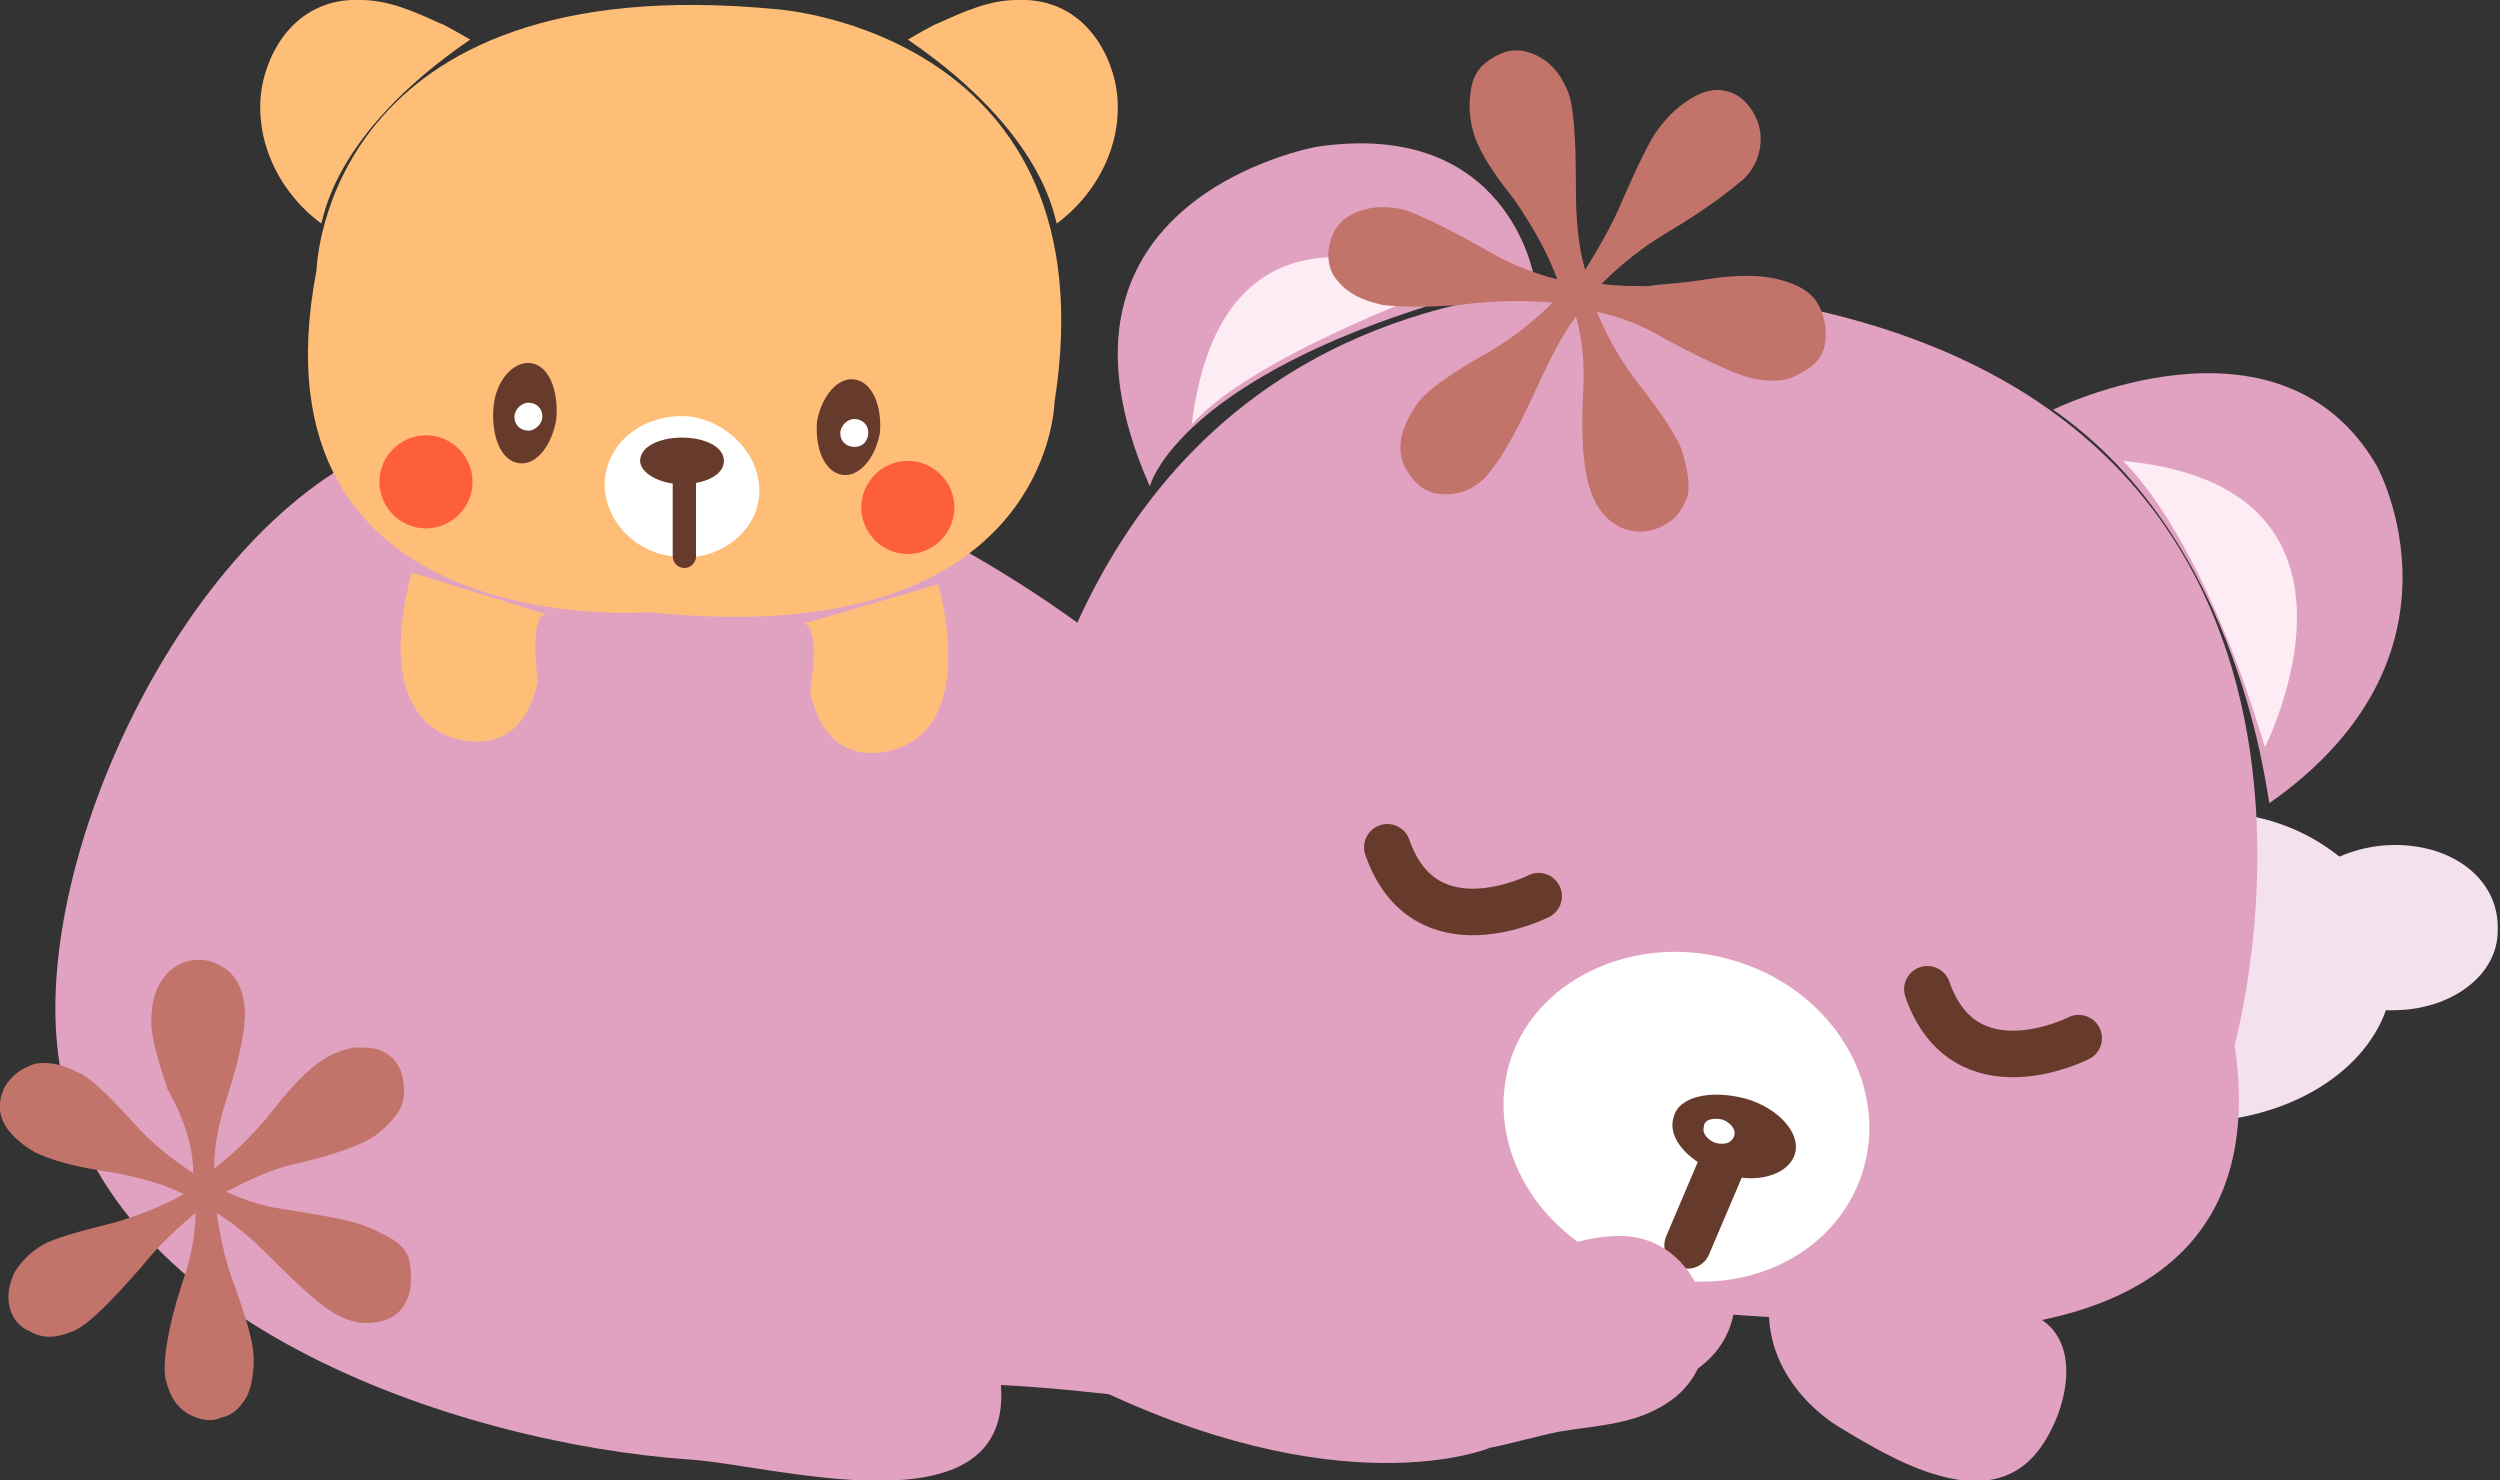
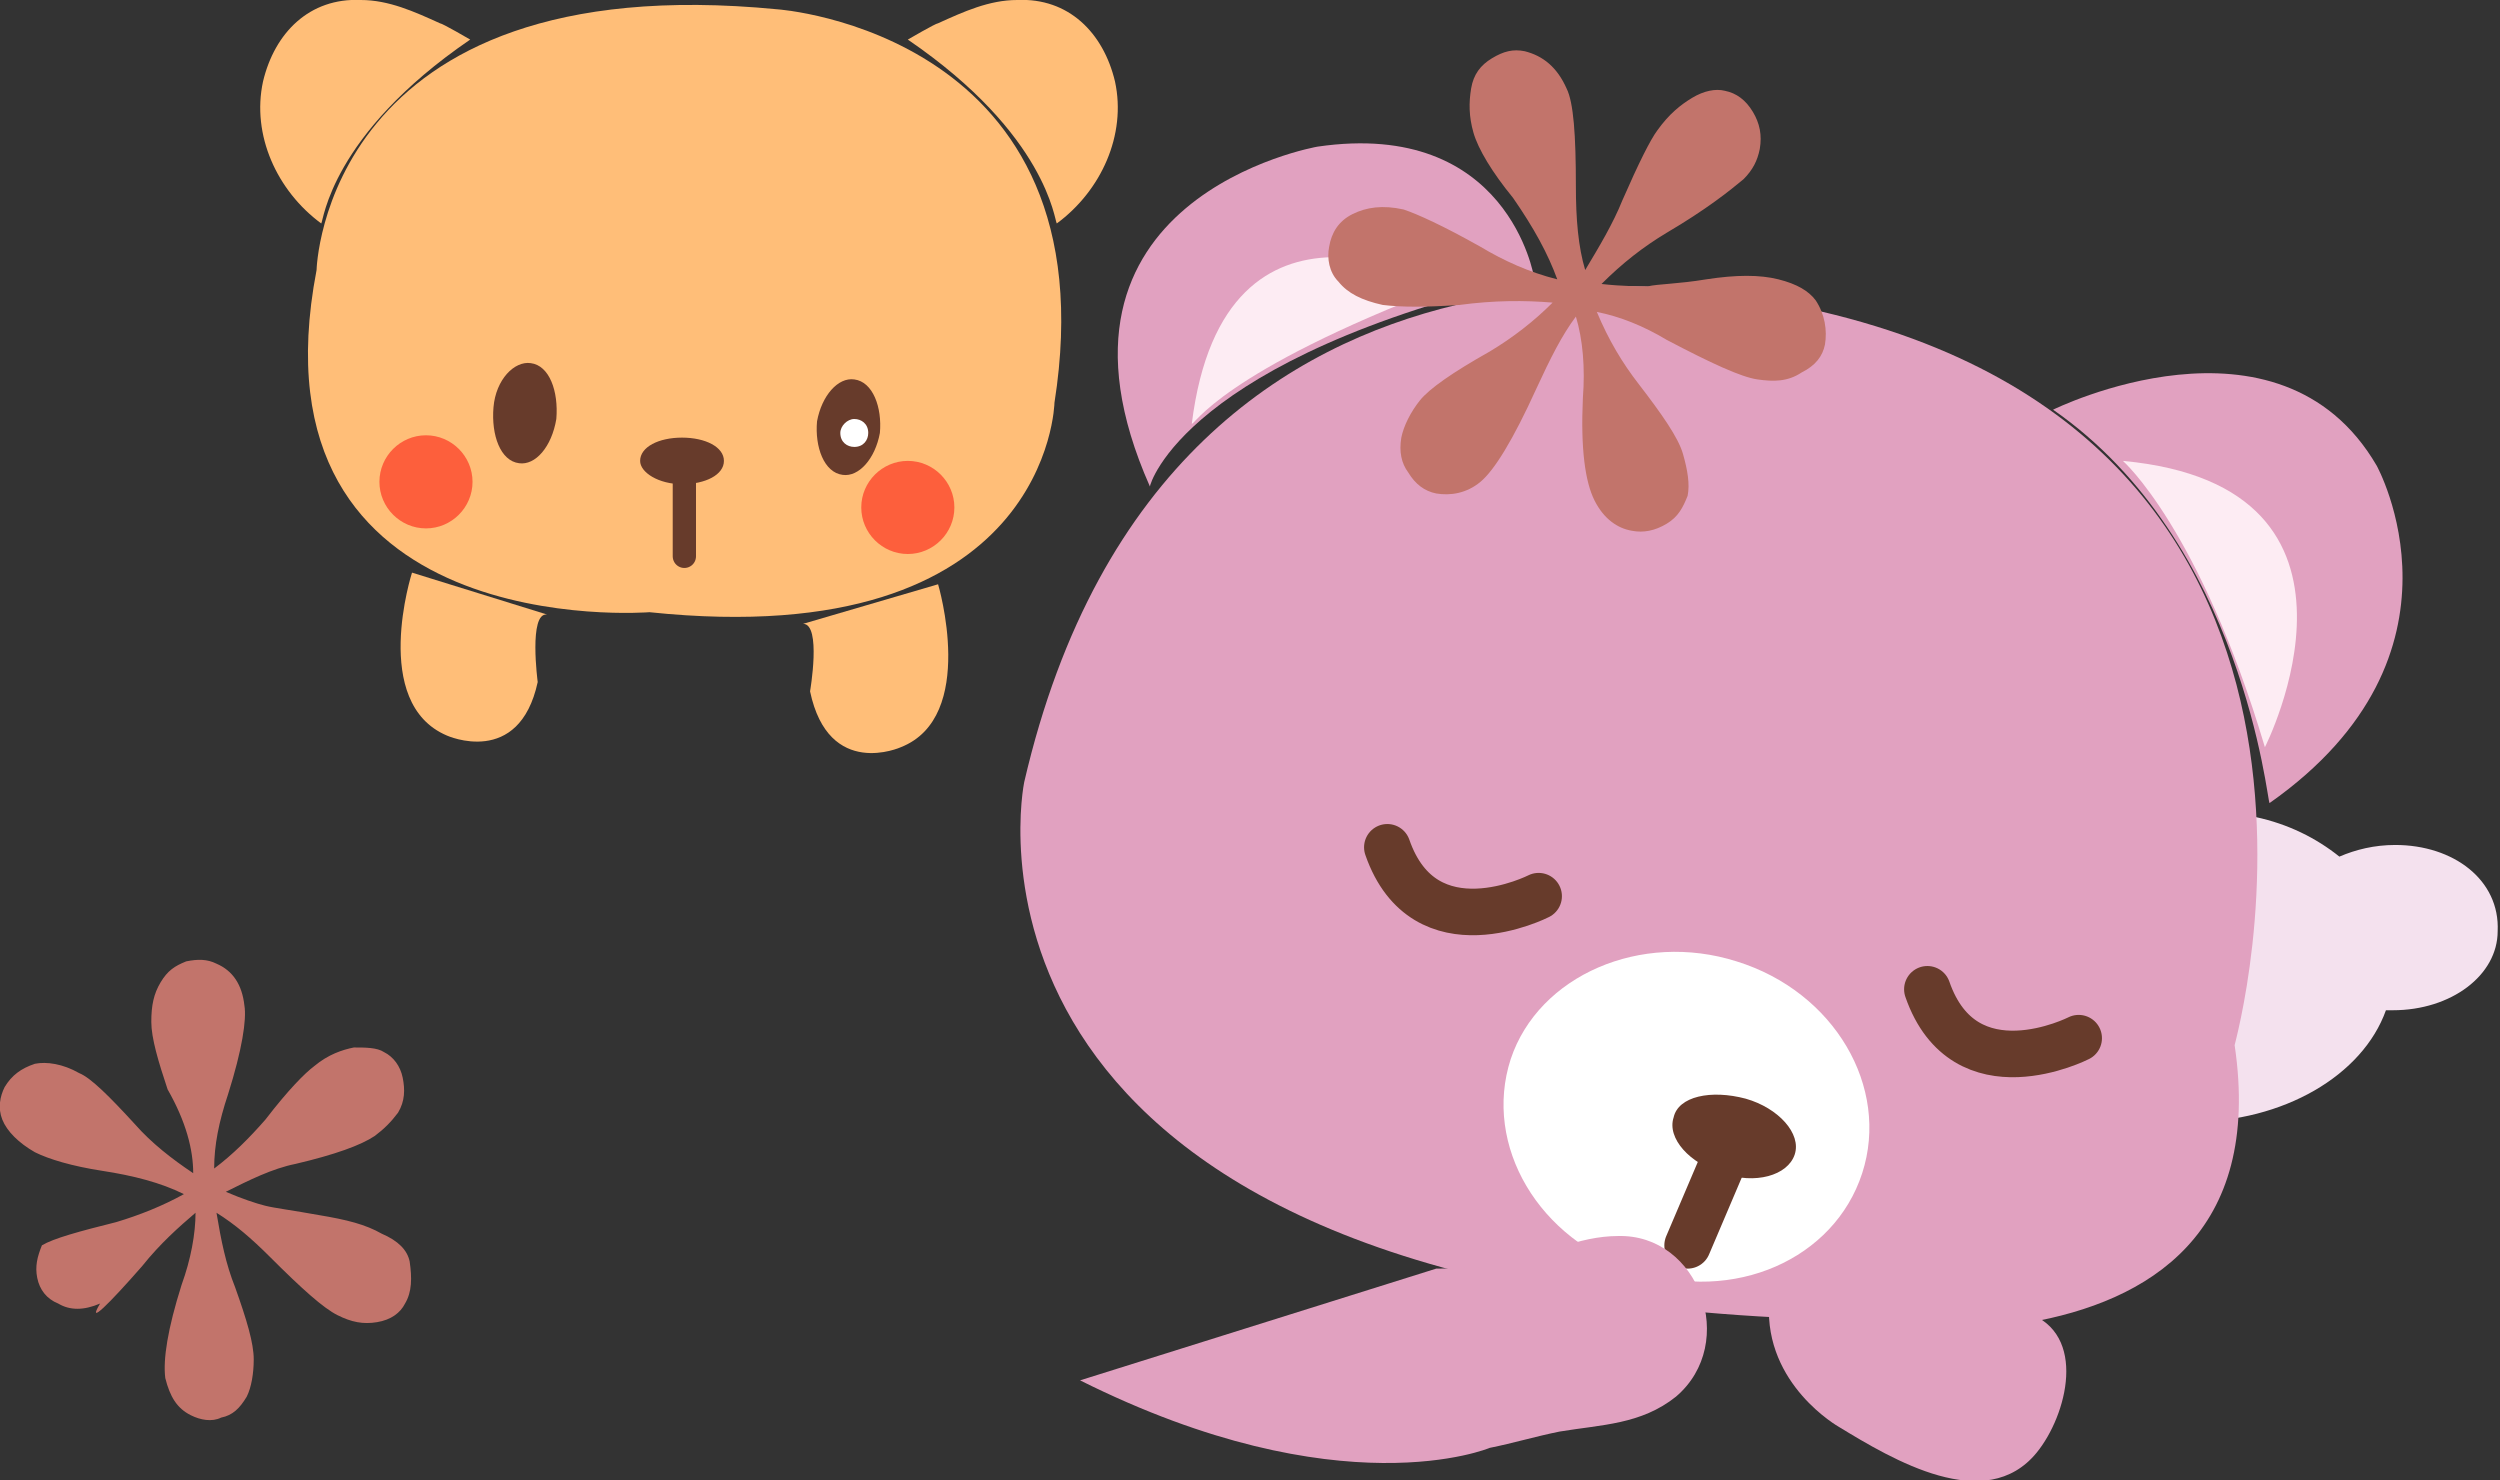
<svg xmlns="http://www.w3.org/2000/svg" version="1.1" id="圖層_1" x="0px" y="0px" width="107.4px" height="63.6px" viewBox="0 0 107.4 63.6" style="enable-background:new 0 0 107.4 63.6;" xml:space="preserve">
  <rect x="0" y="0" width="107.4" height="63.6" fill="#333333" stroke="none" />
  <style type="text/css">
	.st0{fill:#F4E1EE;}
	.st1{fill:#E1A1C0;}
	.st2{fill:#FFFFFF;}
	.st3{fill:none;stroke:#673B2B;stroke-width:2;stroke-linecap:round;stroke-linejoin:round;stroke-miterlimit:10;}
	.st4{fill:#FDECF3;}
	.st5{fill:#FFBE78;}
	.st6{fill:#673B2B;}
	.st7{fill:#C2746B;}
	.st8{fill:none;stroke:#673B2B;stroke-linecap:round;stroke-linejoin:round;stroke-miterlimit:10;}
	.st9{opacity:0.5;fill:#FC0000;}
</style>
  <g>
    <path class="st0" d="M102.9,36.3c-0.9,0-1.7,0.2-2.4,0.5c-1-0.8-2.2-1.4-3.6-1.7c-1.2-3.8-5.8-6.6-11.4-6.6c-5.4,0-10,2.7-11.3,6.3   c-0.9-0.3-1.9-0.4-3-0.4c-4.2,0-7.6,2.4-7.6,5.5c0,3,3.4,5.5,7.6,5.5c0,0,0.1,0,0.1,0c0.8,3.4,4.8,5.9,9.7,5.9c3.9,0,7.2-1.6,8.8-4   c1.3,0.6,2.8,0.9,4.3,0.9c4,0,7.4-2,8.4-4.8c0.1,0,0.2,0,0.3,0c2.5,0,4.5-1.5,4.5-3.4C107.4,37.8,105.4,36.3,102.9,36.3z" />
    <g>
-       <path class="st1" d="M49.7,29.5c-8-7.2-23.5-14.5-33.5-10.2C7.9,23,1.4,36.8,2.5,45.3C3.9,56.7,19.6,62,29.6,62.7    c3.5,0.2,13.9,3.3,13.4-3.2c8.1,0.4,17,2.8,24.9,0.7c9.6-0.5,6-7.4,6-7.4c-0.6-4.2-10.2,0-10.2,0" />
      <path class="st1" d="M83.1,54.3c0,0,1.1,1.1,4,2.1c2.6,0.9,1.7,4.4,0.4,6c-2.2,2.7-6.2,0.3-8.5-1.1c0,0-3.2-1.8-3-5.3" />
      <path class="st1" d="M76.4,13c0,0-26.1-6.6-32.4,20.6c0,0-4.4,21.1,32.4,23c0,0,22,4.5,19.6-11.7C96,44.8,103.6,18,76.4,13z" />
      <path class="st1" d="M65.9,11.9c0,0-1.1-6.8-9.3-5.6c0,0-12.7,2.2-7.2,14.6C49.4,20.8,50.9,15.4,65.9,11.9z" />
      <path class="st2" d="M64.9,45.5c-1.2,3.7,1.2,7.8,5.4,9.1c4.2,1.4,8.5-0.5,9.7-4.2c1.2-3.7-1.2-7.8-5.4-9.1    C70.5,40,66.1,41.9,64.9,45.5z" />
      <path class="st3" d="M66.1,38.5c0,0-4.9,2.5-6.5-2.1" />
      <path class="st3" d="M89.3,44.6c0,0-4.9,2.5-6.5-2.1" />
      <path class="st4" d="M62.1,12.3c0,0-9.5-5.3-10.9,5.9C51.3,18.3,52.4,16,62.1,12.3z" />
      <g>
        <path class="st1" d="M88.2,17.6c0,0,9.7-4.8,13.9,2.4c0,0,4.5,8.1-4.6,14.5C97.4,34.5,96.4,23.3,88.2,17.6z" />
        <path class="st4" d="M97.3,32.1c0,0,5.7-11.2-6.1-12.3C91.2,19.8,94.5,22.7,97.3,32.1z" />
      </g>
      <path class="st5" d="M33.4,0.4c0,0,14.4,1,11.9,16.9c0,0-0.2,10.8-17.4,9c0,0-17.4,1.4-14.3-14.7C13.6,11.6,13.9-1.5,33.4,0.4z" />
      <path class="st5" d="M20.2,1.7c0,0-1.2-0.7-1.3-0.7c-1.1-0.5-2.2-1-3.4-1c-2.2-0.1-3.7,1.4-4.2,3.5c-0.5,2.3,0.6,4.7,2.5,6.1    C13.9,9.5,14.2,5.8,20.2,1.7z" />
      <path class="st5" d="M39,1.7c0,0,1.2-0.7,1.3-0.7c1.1-0.5,2.2-1,3.4-1c2.2-0.1,3.7,1.4,4.2,3.5c0.5,2.3-0.6,4.7-2.5,6.1    C45.3,9.5,45,5.8,39,1.7z" />
      <path class="st6" d="M35.1,18.1c-0.1,1.1,0.3,2.2,1.1,2.3c0.7,0.1,1.4-0.7,1.6-1.8c0.1-1.1-0.3-2.2-1.1-2.3    C36,16.2,35.3,17,35.1,18.1z" />
      <path class="st6" d="M21.2,17.5c-0.1,1.2,0.3,2.3,1.1,2.4c0.7,0.1,1.4-0.7,1.6-1.9c0.1-1.2-0.3-2.3-1.1-2.4    C22.1,15.5,21.3,16.3,21.2,17.5z" />
      <path class="st5" d="M40.3,25.1c0,0,1.7,5.7-1.6,7c0,0-3.1,1.4-3.9-2.4c0,0,0.5-2.9-0.3-2.9" />
      <path class="st5" d="M17.7,24.6c0,0-1.8,5.6,1.5,7c0,0,3.1,1.4,3.9-2.3c0,0-0.4-3,0.4-2.9" />
-       <path class="st2" d="M26,20.5c-0.2,1.6,1.1,3.2,2.9,3.4c1.8,0.3,3.5-0.9,3.7-2.5c0.2-1.6-1.1-3.2-2.9-3.5    C27.9,17.7,26.2,18.8,26,20.5z" />
      <path class="st7" d="M66.9,12c-1.2-0.3-2.3-0.8-3.3-1.4C62,9.7,60.9,9.2,60.3,9c-0.9-0.2-1.6-0.1-2.2,0.2c-0.6,0.3-0.9,0.8-1,1.4    c-0.1,0.5,0,1.1,0.4,1.5c0.4,0.5,1,0.8,1.9,1c0.8,0.1,1.9,0.1,3.3,0c1.5-0.2,2.8-0.2,4-0.1c-0.8,0.8-1.7,1.5-2.7,2.1    c-1.6,0.9-2.6,1.6-3,2.1c-0.4,0.5-0.7,1.1-0.8,1.6c-0.1,0.6,0,1.1,0.3,1.5c0.3,0.5,0.7,0.8,1.2,0.9c0.6,0.1,1.3,0,1.9-0.5    c0.6-0.5,1.4-1.8,2.4-4c0.6-1.3,1.1-2.3,1.7-3.1c0.3,1,0.4,2.2,0.3,3.5c-0.1,2.2,0.1,3.6,0.5,4.4c0.4,0.8,1,1.2,1.6,1.3    c0.5,0.1,1,0,1.5-0.3c0.5-0.3,0.7-0.7,0.9-1.2c0.1-0.5,0-1.1-0.2-1.8c-0.2-0.7-0.9-1.7-1.9-3c-0.7-0.9-1.3-1.9-1.8-3.1    c1,0.2,2,0.6,3,1.2c1.9,1,3.2,1.6,3.9,1.7c0.7,0.1,1.3,0.1,1.9-0.3c0.6-0.3,0.9-0.7,1-1.2c0.1-0.6,0-1.3-0.4-1.9    c-0.3-0.4-0.8-0.7-1.6-0.9c-0.8-0.2-1.8-0.2-3.1,0c-1.2,0.2-2.1,0.2-2.5,0.3c-0.4,0-1.1,0-2-0.1c0.9-0.9,1.8-1.6,2.8-2.2    c1.7-1,2.7-1.8,3.3-2.3c0.4-0.4,0.6-0.8,0.7-1.3c0.1-0.6,0-1.1-0.3-1.6c-0.3-0.5-0.7-0.8-1.2-0.9c-0.4-0.1-0.9,0-1.4,0.3    c-0.5,0.3-1,0.7-1.5,1.4c-0.3,0.4-0.8,1.4-1.5,3c-0.4,1-1,2-1.6,3c-0.3-1-0.4-2.2-0.4-3.6c0-2.2-0.1-3.6-0.4-4.2    c-0.4-0.9-1-1.4-1.8-1.6c-0.5-0.1-0.9,0-1.4,0.3c-0.5,0.3-0.8,0.7-0.9,1.3c-0.1,0.6-0.1,1.2,0.1,1.9c0.2,0.7,0.8,1.7,1.7,2.8    C65.9,9.8,66.5,10.9,66.9,12z" />
      <line class="st3" x1="74.5" y1="48.8" x2="72.5" y2="53.5" />
      <line class="st8" x1="29.4" y1="19.8" x2="29.4" y2="23.9" />
      <path class="st6" d="M27.5,19.8c0,0.5,0.8,1,1.8,1c1,0,1.8-0.4,1.8-1s-0.8-1-1.8-1C28.3,18.8,27.5,19.2,27.5,19.8z" />
      <path class="st6" d="M71.9,48c-0.3,0.9,0.7,2,2.1,2.4c1.4,0.5,2.8,0.1,3.1-0.8c0.3-0.9-0.7-2-2.1-2.4C73.5,46.8,72.1,47.1,71.9,48    z" />
      <path class="st1" d="M61.7,54.5c1.8,0,3.6-0.3,5.3-0.9c0.8-0.3,1.7-0.5,2.5-0.5C73,53,74.7,57.7,72,60c-1.5,1.2-3.2,1.2-5,1.5    c-1,0.2-2,0.5-3,0.7c0,0-6.4,2.7-17.6-2.9" />
      <path class="st2" d="M36.1,18.6c0,0.4,0.3,0.6,0.6,0.6c0.4,0,0.6-0.3,0.6-0.6c0-0.4-0.3-0.6-0.6-0.6C36.4,18,36.1,18.3,36.1,18.6z    " />
-       <path class="st2" d="M22.1,17.9c0,0.4,0.3,0.6,0.6,0.6c0.3,0,0.6-0.3,0.6-0.6c0-0.4-0.3-0.6-0.6-0.6    C22.4,17.3,22.1,17.6,22.1,17.9z" />
      <path class="st9" d="M16.3,20.7c0,1.1,0.9,2,2,2c1.1,0,2-0.9,2-2c0-1.1-0.9-2-2-2C17.2,18.7,16.3,19.6,16.3,20.7z" />
      <path class="st9" d="M37,21.8c0,1.1,0.9,2,2,2c1.1,0,2-0.9,2-2c0-1.1-0.9-2-2-2C37.9,19.8,37,20.7,37,21.8z" />
-       <path class="st2" d="M73.2,48.4c-0.1,0.3,0.2,0.6,0.5,0.7c0.4,0.1,0.7,0,0.8-0.3c0.1-0.3-0.2-0.6-0.5-0.7    C73.6,48,73.2,48.1,73.2,48.4z" />
-       <path class="st7" d="M8.3,50.4c-0.9-0.6-1.8-1.3-2.5-2.1c-1.1-1.2-1.9-2-2.4-2.2c-0.7-0.4-1.4-0.5-1.9-0.4c-0.6,0.2-1,0.5-1.3,1    c-0.2,0.4-0.3,0.9-0.1,1.4c0.2,0.5,0.7,1,1.4,1.4c0.6,0.3,1.6,0.6,2.9,0.8c1.3,0.2,2.5,0.5,3.5,1C7,51.8,6,52.2,5,52.5    c-1.6,0.4-2.7,0.7-3.2,1c-0.5,0.3-0.9,0.7-1.2,1.2c-0.2,0.5-0.3,0.9-0.2,1.4c0.1,0.5,0.4,0.9,0.9,1.1c0.5,0.3,1.1,0.3,1.8,0    C3.7,57,4.7,56,6.1,54.4c0.8-1,1.6-1.7,2.3-2.3c0,0.9-0.2,2-0.6,3.1c-0.6,1.9-0.8,3.2-0.7,4c0.2,0.8,0.5,1.3,1.1,1.6    c0.4,0.2,0.9,0.3,1.3,0.1c0.5-0.1,0.8-0.4,1.1-0.9c0.2-0.4,0.3-1,0.3-1.6c0-0.7-0.3-1.7-0.8-3.1c-0.4-1-0.6-2-0.8-3.2    c0.8,0.5,1.5,1.1,2.3,1.9c1.4,1.4,2.3,2.2,2.9,2.5c0.6,0.3,1.1,0.4,1.7,0.3c0.6-0.1,1-0.4,1.2-0.8c0.3-0.5,0.3-1.1,0.2-1.8    c-0.1-0.5-0.5-0.9-1.2-1.2c-0.7-0.4-1.5-0.6-2.7-0.8c-1.1-0.2-1.9-0.3-2.3-0.4c-0.4-0.1-1-0.3-1.7-0.6c1-0.5,2-1,3-1.2    c1.7-0.4,2.8-0.8,3.4-1.2c0.4-0.3,0.7-0.6,1-1c0.3-0.5,0.3-1,0.2-1.5c-0.1-0.5-0.4-0.9-0.8-1.1c-0.3-0.2-0.8-0.2-1.3-0.2    c-0.5,0.1-1.1,0.3-1.7,0.8c-0.4,0.3-1.1,1-2.1,2.3c-0.7,0.8-1.4,1.5-2.2,2.1c0-1,0.2-2,0.6-3.2c0.6-1.9,0.8-3.2,0.7-3.8    c-0.1-0.9-0.5-1.5-1.2-1.8c-0.4-0.2-0.8-0.2-1.3-0.1c-0.5,0.2-0.8,0.4-1.1,0.9c-0.3,0.5-0.4,1-0.4,1.7c0,0.7,0.3,1.7,0.7,2.9    C8,48.2,8.3,49.4,8.3,50.4z" />
+       <path class="st7" d="M8.3,50.4c-0.9-0.6-1.8-1.3-2.5-2.1c-1.1-1.2-1.9-2-2.4-2.2c-0.7-0.4-1.4-0.5-1.9-0.4c-0.6,0.2-1,0.5-1.3,1    c-0.2,0.4-0.3,0.9-0.1,1.4c0.2,0.5,0.7,1,1.4,1.4c0.6,0.3,1.6,0.6,2.9,0.8c1.3,0.2,2.5,0.5,3.5,1C7,51.8,6,52.2,5,52.5    c-1.6,0.4-2.7,0.7-3.2,1c-0.2,0.5-0.3,0.9-0.2,1.4c0.1,0.5,0.4,0.9,0.9,1.1c0.5,0.3,1.1,0.3,1.8,0    C3.7,57,4.7,56,6.1,54.4c0.8-1,1.6-1.7,2.3-2.3c0,0.9-0.2,2-0.6,3.1c-0.6,1.9-0.8,3.2-0.7,4c0.2,0.8,0.5,1.3,1.1,1.6    c0.4,0.2,0.9,0.3,1.3,0.1c0.5-0.1,0.8-0.4,1.1-0.9c0.2-0.4,0.3-1,0.3-1.6c0-0.7-0.3-1.7-0.8-3.1c-0.4-1-0.6-2-0.8-3.2    c0.8,0.5,1.5,1.1,2.3,1.9c1.4,1.4,2.3,2.2,2.9,2.5c0.6,0.3,1.1,0.4,1.7,0.3c0.6-0.1,1-0.4,1.2-0.8c0.3-0.5,0.3-1.1,0.2-1.8    c-0.1-0.5-0.5-0.9-1.2-1.2c-0.7-0.4-1.5-0.6-2.7-0.8c-1.1-0.2-1.9-0.3-2.3-0.4c-0.4-0.1-1-0.3-1.7-0.6c1-0.5,2-1,3-1.2    c1.7-0.4,2.8-0.8,3.4-1.2c0.4-0.3,0.7-0.6,1-1c0.3-0.5,0.3-1,0.2-1.5c-0.1-0.5-0.4-0.9-0.8-1.1c-0.3-0.2-0.8-0.2-1.3-0.2    c-0.5,0.1-1.1,0.3-1.7,0.8c-0.4,0.3-1.1,1-2.1,2.3c-0.7,0.8-1.4,1.5-2.2,2.1c0-1,0.2-2,0.6-3.2c0.6-1.9,0.8-3.2,0.7-3.8    c-0.1-0.9-0.5-1.5-1.2-1.8c-0.4-0.2-0.8-0.2-1.3-0.1c-0.5,0.2-0.8,0.4-1.1,0.9c-0.3,0.5-0.4,1-0.4,1.7c0,0.7,0.3,1.7,0.7,2.9    C8,48.2,8.3,49.4,8.3,50.4z" />
    </g>
  </g>
</svg>